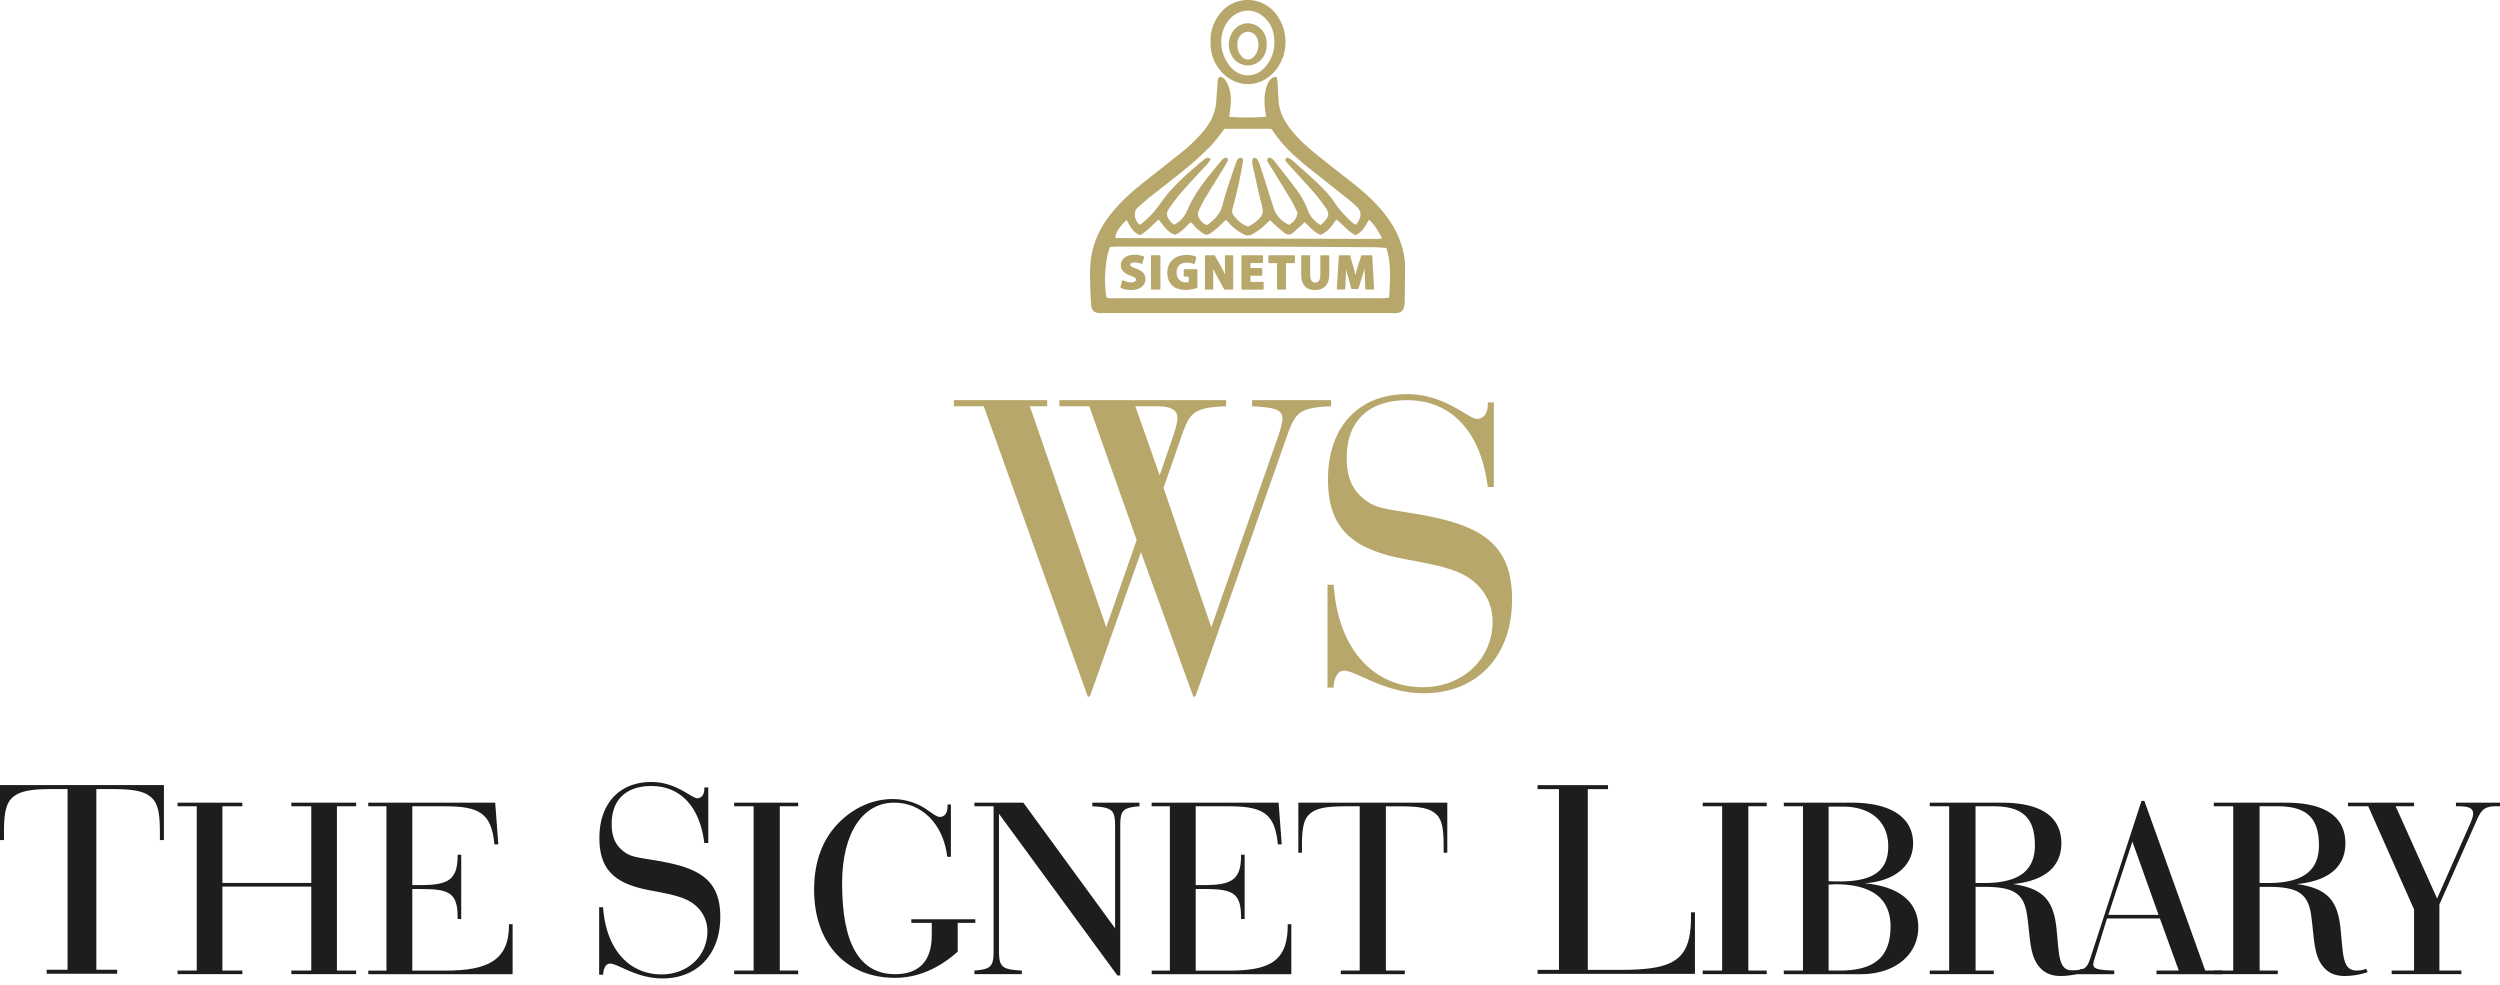
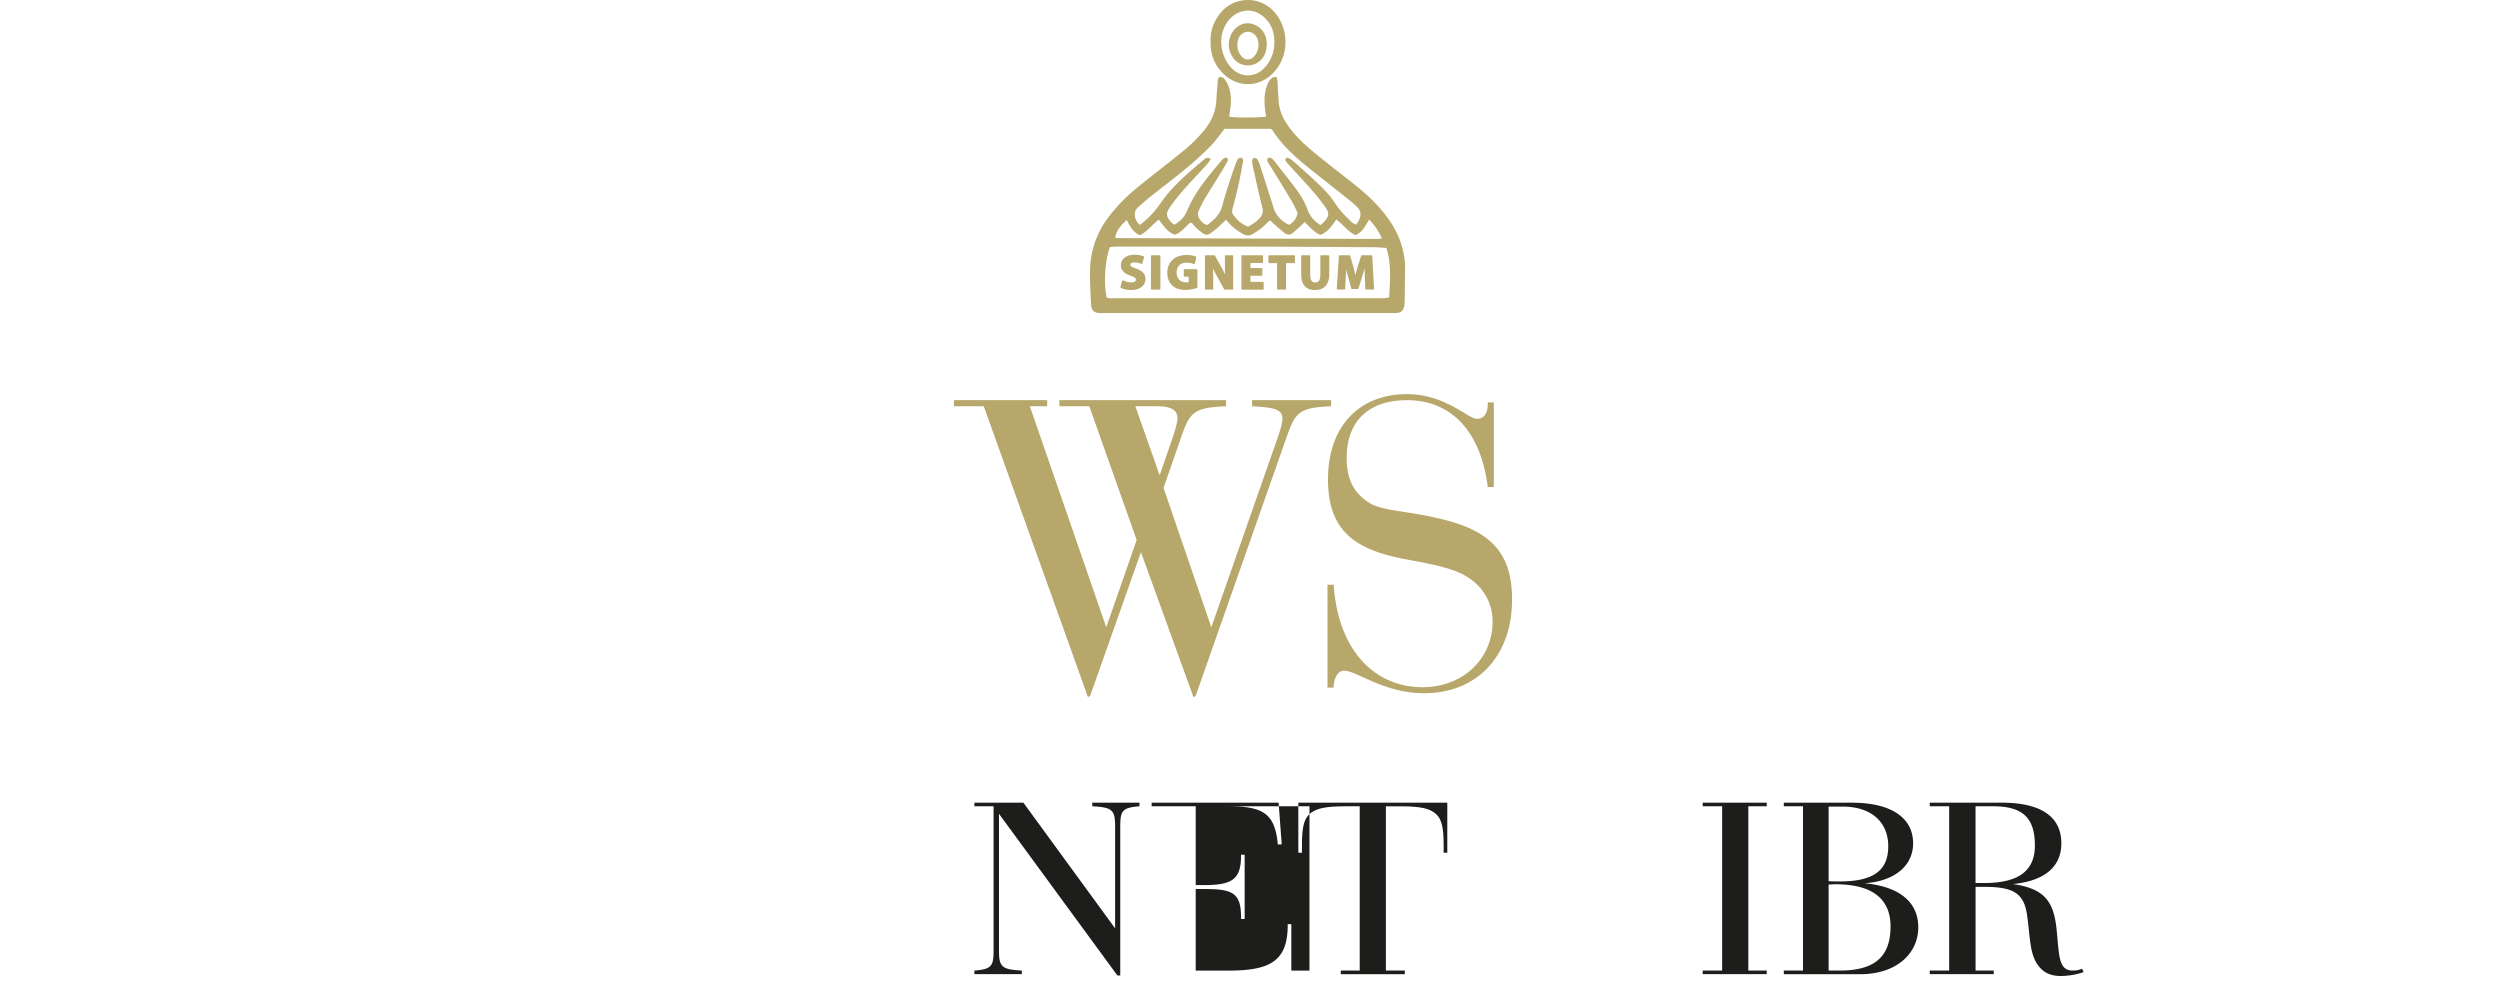
<svg xmlns="http://www.w3.org/2000/svg" width="198" height="78" fill="none">
-   <path fill="#1D1D1B" d="M14.063 76.868h1.52v-13.01h-1.52v-.286h5.131v.286h-1.579v6.072h7.038v-6.072h-1.58v-.286h5.132v.286h-1.52v13.01h1.52v.286h-5.131v-.286h1.579V70.22h-7.038v6.648h1.58v.286h-5.133v-.286ZM30.602 63.858h-1.438v-.286H39.22l.246 3.304h-.309c-.226-2.505-1.23-3.018-3.939-3.018h-2.564v6.24h.636c2.174 0 2.954-.39 2.954-2.32v-.081h.286v5.09h-.286v-.163c0-1.97-.74-2.214-2.954-2.214h-.636v6.462h2.628c3.325 0 5.03-.8 5.03-3.612v-.063h.287v3.96h-11.43v-.285h1.438v-13.01l-.004-.004ZM58.148 76.868h1.539v-13.01h-1.539v-.286h5.069v.286H61.76v13.01h1.457v.286h-5.069v-.286ZM70.88 77.445c-3.817 0-6.403-2.687-6.403-6.979 0-2.278.698-4.125 2.114-5.459 1.189-1.13 2.646-1.724 4.102-1.724.677 0 1.334.145 1.951.409.862.368 1.394 1.007 1.784 1.007.39 0 .617-.286.617-.84v-.145h.267v4.144h-.286c-.327-2.669-2.073-4.289-4.206-4.289-2.423 0-4.125 2.297-4.125 6.403 0 4.8 1.394 7.183 4.207 7.183 1.887 0 2.894-1.048 2.894-3.077v-.985h-1.62v-.286h5.069v.286H75.85v2.278c-1.538 1.375-3.222 2.074-4.964 2.074h-.008Z" />
-   <path fill="#1D1D1B" d="M80.929 76.868v.286h-3.757v-.286c1.375-.104 1.52-.368 1.52-1.602V63.858h-1.52v-.286h3.88l7.264 9.952v-8.086c0-1.294-.227-1.498-1.806-1.58v-.286h3.735v.286c-1.375.104-1.52.368-1.52 1.602v11.798h-.227L79.12 64.453v10.836c0 1.293.227 1.497 1.806 1.579h.004ZM92.649 63.858h-1.438v-.286h10.055l.246 3.304h-.309c-.227-2.505-1.23-3.018-3.939-3.018H94.7v6.24h.636c2.174 0 2.954-.39 2.954-2.32v-.081h.286v5.09h-.286v-.163c0-1.97-.74-2.214-2.954-2.214H94.7v6.462h2.627c3.326 0 4.66-.8 4.66-3.612v-.063h.286v3.96H91.215v-.285h1.438v-13.01l-.004-.004ZM114.623 67.534h-.287v-.513c0-1.149-.081-1.91-.449-2.382-.576-.699-1.579-.78-3.263-.78h-.862v13.009h1.498v.286h-5.069v-.286h1.498v-13.01h-.84c-1.684 0-2.709.082-3.285.78-.368.473-.45 1.23-.45 2.383v.513h-.286v-3.962h11.798v3.962h-.003ZM134.855 76.868h1.539v-13.01h-1.539v-.286h5.069v.286h-1.457v13.01h1.457v.286h-5.069v-.286ZM141.277 76.868h1.52v-13.01h-1.52v-.286h5.377c3.159 0 4.865 1.212 4.865 3.222 0 1.724-1.398 2.995-3.839 3.159 2.772.267 4.247 1.497 4.247 3.489 0 2.092-1.742 3.716-4.596 3.716h-6.054v-.29Zm4.415-7.057c2.627 0 3.857-.82 3.857-2.79 0-1.87-1.293-3.14-3.634-3.14h-1.089v5.908c.309.019.595.019.862.019l.004.003Zm.018 7.057c2.709 0 4.021-1.048 4.021-3.49 0-2.214-1.475-3.344-4.37-3.344-.163 0-.349.023-.535.023v6.811h.884ZM152.836 76.868h1.538v-13.01h-1.538v-.286h5.704c3.14 0 4.719 1.13 4.719 3.222 0 1.847-1.315 2.977-3.838 3.222 2.382.349 3.199 1.252 3.448 3.467.227 2.114.123 3.385 1.293 3.385.268 0 .494-.04.74-.145l.122.268a5.718 5.718 0 0 1-1.824.308c-.84 0-1.438-.308-1.869-.966-.595-.922-.554-2.237-.781-3.816-.245-1.784-1.089-2.278-3.407-2.278h-.677v6.629h1.438v.286h-5.068v-.286Zm3.63-6.934h.677c2.709 0 4.02-.944 4.02-2.977 0-2.236-1.025-3.099-3.303-3.099h-1.397v6.072l.003.004Z" />
-   <path fill="#1D1D1B" d="M163.898 76.868h.268c1.089 0 1.189-.349 1.479-1.252l3.961-12.188h.227l4.823 13.44h1.353v.287h-5.214v-.287h1.765l-1.497-4.124h-4.188l-1.007 3.262a1.436 1.436 0 0 0-.082.368c0 .409.535.45 1.661.494v.287h-3.549v-.287Zm7.061-4.41-2.074-5.808-1.906 5.807h3.98Z" />
-   <path fill="#1D1D1B" d="M175.332 76.868h1.538v-13.01h-1.538v-.286h5.704c3.14 0 4.719 1.13 4.719 3.222 0 1.847-1.311 2.977-3.838 3.222 2.382.349 3.203 1.252 3.448 3.467.227 2.114.123 3.385 1.293 3.385.268 0 .494-.04.74-.145l.122.268a5.713 5.713 0 0 1-1.824.308c-.844 0-1.438-.308-1.869-.966-.595-.922-.554-2.237-.781-3.816-.245-1.784-1.088-2.278-3.407-2.278h-.676v6.629h1.438v.286h-5.069v-.286Zm3.631-6.934h.676c2.709 0 4.02-.944 4.02-2.977 0-2.236-1.025-3.099-3.303-3.099h-1.397v6.072l.004.004ZM189.428 76.868h1.765v-4.842l-3.63-8.168h-1.602v-.286h5.232v.286h-1.457l3.282 7.306 2.645-5.99c.123-.286.205-.513.205-.74 0-.43-.35-.576-1.171-.576h-.186v-.286h3.49v.286h-.309c-.925 0-1.17.286-1.538 1.108l-2.954 6.67v5.232h1.742v.286h-5.522v-.286h.008ZM12.98 66.535h-.316v-.565c0-1.264-.09-2.1-.498-2.62-.632-.77-1.739-.858-3.59-.858H7.63v14.313h1.65v.316H3.7v-.316h1.65V62.492h-.925c-1.85 0-2.98.089-3.612.858-.405.52-.498 1.356-.498 2.62v.565H0v-4.36h12.983v4.36h-.003ZM47.765 71.844c.227 3.385 2.1 5.329 4.627 5.329 2.1 0 3.634-1.49 3.634-3.408 0-.791-.316-1.512-.948-2.055-.791-.698-2.055-.903-3.723-1.219-2.642-.52-3.883-1.579-3.883-4.132 0-2.73 1.601-4.425 4.11-4.425 1.988 0 3.184 1.285 3.634 1.285.338 0 .565-.271.565-.743v-.111h.315v4.403h-.315c-.36-2.913-1.918-4.515-4.2-4.515-1.988 0-3.136 1.085-3.136 3.003 0 1.107.36 1.828 1.197 2.348.654.405 1.966.405 3.656.814 2.598.61 3.75 1.739 3.75 4.199 0 2.936-1.806 4.875-4.582 4.875-2.077 0-3.5-1.174-4.154-1.174-.294 0-.52.316-.543.88h-.316v-5.35h.316l-.004-.004ZM121.777 76.813h1.695V62.5h-1.695v-.315h5.578v.316h-1.602v14.313h2.527c4.199 0 5.645-.676 5.645-4.154v-.405h.316v4.875h-12.464v-.316Z" />
+   <path fill="#1D1D1B" d="M80.929 76.868v.286h-3.757v-.286c1.375-.104 1.52-.368 1.52-1.602V63.858h-1.52v-.286h3.88l7.264 9.952v-8.086c0-1.294-.227-1.498-1.806-1.58v-.286h3.735v.286c-1.375.104-1.52.368-1.52 1.602v11.798h-.227L79.12 64.453v10.836c0 1.293.227 1.497 1.806 1.579h.004ZM92.649 63.858h-1.438v-.286h10.055l.246 3.304h-.309c-.227-2.505-1.23-3.018-3.939-3.018H94.7v6.24h.636c2.174 0 2.954-.39 2.954-2.32v-.081h.286v5.09h-.286v-.163c0-1.97-.74-2.214-2.954-2.214H94.7v6.462h2.627c3.326 0 4.66-.8 4.66-3.612v-.063h.286v3.96v-.285h1.438v-13.01l-.004-.004ZM114.623 67.534h-.287v-.513c0-1.149-.081-1.91-.449-2.382-.576-.699-1.579-.78-3.263-.78h-.862v13.009h1.498v.286h-5.069v-.286h1.498v-13.01h-.84c-1.684 0-2.709.082-3.285.78-.368.473-.45 1.23-.45 2.383v.513h-.286v-3.962h11.798v3.962h-.003ZM134.855 76.868h1.539v-13.01h-1.539v-.286h5.069v.286h-1.457v13.01h1.457v.286h-5.069v-.286ZM141.277 76.868h1.52v-13.01h-1.52v-.286h5.377c3.159 0 4.865 1.212 4.865 3.222 0 1.724-1.398 2.995-3.839 3.159 2.772.267 4.247 1.497 4.247 3.489 0 2.092-1.742 3.716-4.596 3.716h-6.054v-.29Zm4.415-7.057c2.627 0 3.857-.82 3.857-2.79 0-1.87-1.293-3.14-3.634-3.14h-1.089v5.908c.309.019.595.019.862.019l.004.003Zm.018 7.057c2.709 0 4.021-1.048 4.021-3.49 0-2.214-1.475-3.344-4.37-3.344-.163 0-.349.023-.535.023v6.811h.884ZM152.836 76.868h1.538v-13.01h-1.538v-.286h5.704c3.14 0 4.719 1.13 4.719 3.222 0 1.847-1.315 2.977-3.838 3.222 2.382.349 3.199 1.252 3.448 3.467.227 2.114.123 3.385 1.293 3.385.268 0 .494-.04.74-.145l.122.268a5.718 5.718 0 0 1-1.824.308c-.84 0-1.438-.308-1.869-.966-.595-.922-.554-2.237-.781-3.816-.245-1.784-1.089-2.278-3.407-2.278h-.677v6.629h1.438v.286h-5.068v-.286Zm3.63-6.934h.677c2.709 0 4.02-.944 4.02-2.977 0-2.236-1.025-3.099-3.303-3.099h-1.397v6.072l.003.004Z" />
  <path fill="#B7A76B" d="M75.547 32.176v-.483h7.39v.483h-1.374l6.053 17.503 2.408-6.912-3.75-10.59h-2.37v-.484h13.203v.483c-2.509.105-2.854.446-3.508 2.304l-1.446 4.162 3.783 11.037 5.225-14.924c.308-.858.412-1.408.412-1.583 0-.791-.721-.895-2.408-.996v-.483h6.258v.483c-2.512.105-2.82.483-3.474 2.304l-7.254 20.631-.17.104-4.163-11.486-4.024 11.382-.171.104-8.253-23.039h-2.371.004Zm16.298 5.467.996-2.888c.275-.791.412-1.341.412-1.616 0-.688-.516-.963-1.65-.963H89.92l1.925 5.467ZM105.627 46.309c.342 5.158 3.2 8.116 7.049 8.116 3.2 0 5.537-2.27 5.537-5.191a4.028 4.028 0 0 0-1.445-3.13c-1.204-1.066-3.129-1.374-5.675-1.857-4.024-.792-5.915-2.408-5.915-6.291 0-4.162 2.441-6.741 6.257-6.741 3.025 0 4.85 1.958 5.537 1.958.517 0 .858-.412.858-1.133v-.171h.48v6.703h-.48c-.55-4.436-2.92-6.878-6.395-6.878-3.025 0-4.778 1.65-4.778 4.575 0 1.683.55 2.787 1.82 3.574.996.617 2.992.617 5.571 1.238 3.953.929 5.707 2.645 5.707 6.395 0 4.47-2.75 7.428-6.982 7.428-3.162 0-5.329-1.787-6.328-1.787-.446 0-.792.483-.825 1.341h-.483V46.31h.49ZM95.882 3.297c-.03.962.275 1.783.925 2.46 1.174 1.222 2.954 1.204 4.091-.045 1.256-1.375 1.16-3.467.049-4.741a2.8 2.8 0 0 0-4.389.189c-.472.64-.713 1.356-.68 2.137h.004Zm5.046.06a2.851 2.851 0 0 1-.843 2.073c-.677.698-1.777.735-2.505 0-.892-.903-1.237-2.52-.32-3.76.647-.874 1.996-1.25 3.018-.146.449.487.654 1.067.65 1.828v.004Z" />
  <path fill="#B7A76B" d="M100.326 3.46c-.007-.075-.011-.22-.037-.361a1.553 1.553 0 0 0-1.367-1.253c-.591-.052-1.2.342-1.453.967-.25.62-.186 1.21.197 1.768.535.777 1.79.836 2.374-.052.201-.304.29-.635.29-1.066l-.004-.004Zm-2.318.096c-.011-.238.026-.457.16-.658.326-.49.962-.51 1.307-.033.36.494.205 1.382-.3 1.739a.616.616 0 0 1-.796-.093c-.253-.268-.39-.587-.371-.955Z" />
  <path fill="#B7A76B" fill-rule="evenodd" d="M97.353 9.254c.045-.342.09-.647.12-.96.044-.5 0-.999-.175-1.47a2.317 2.317 0 0 0-.339-.588.441.441 0 0 0-.32-.141c-.137.004-.174.156-.192.282-.015.104-.015.208-.023.312-.03.417-.067.83-.089 1.245-.048.955-.435 1.765-1.044 2.483a11.875 11.875 0 0 1-1.657 1.605c-1.104.888-2.219 1.754-3.323 2.638-.962.77-1.846 1.617-2.578 2.616a7.078 7.078 0 0 0-1.297 3.01c-.156.907-.104 1.825-.078 2.739.01.375.037.747.063 1.122.026.435.223.628.669.65.145.008.29 0 .438 0h22.604c.145 0 .294.004.439-.003.386-.023.568-.179.643-.55.026-.123.037-.25.037-.372.015-.955.026-1.914.03-2.872 0-.209-.03-.417-.06-.62-.178-1.179-.654-2.227-1.36-3.182-.635-.858-1.386-1.605-2.211-2.281-.836-.688-1.698-1.342-2.545-2.014-.959-.766-1.936-1.513-2.724-2.468-.591-.717-1.059-1.494-1.115-2.456-.018-.312-.044-.62-.059-.933-.011-.308 0-.62-.112-.966-.122.03-.252.026-.338.09-.26.192-.383.482-.472.787-.174.613-.163 1.234-.07 1.858.018.141.044.279.07.42-.487.085-2.24.097-2.932.015v.004Zm-.368.947h3.657c.056.04.096.06.119.09.762 1.192 1.795 2.125 2.887 3.002 1.07.862 2.152 1.705 3.229 2.56.179.141.35.297.517.453.394.36.453.691.223 1.167-.026.056-.067.104-.104.156a3.171 3.171 0 0 1-.127.179c-.13-.086-.241-.134-.323-.212-.502-.468-.974-.955-1.353-1.542-.315-.483-.713-.922-1.129-1.327-.699-.684-1.438-1.327-2.167-1.977a1.715 1.715 0 0 0-.42-.256c-.037-.019-.126.018-.159.056-.034.037-.052.13-.026.167.093.137.2.264.312.386.632.691 1.271 1.375 1.888 2.077.341.39.657.807.958 1.23.335.476.301.721-.1 1.16-.082.089-.182.16-.286.253-.476-.294-.821-.684-1.004-1.178a6.524 6.524 0 0 0-.899-1.636c-.557-.75-1.144-1.482-1.72-2.218a1.33 1.33 0 0 0-.167-.186c-.142-.137-.301-.16-.383-.06-.101.127-.023.242.037.343.167.286.353.565.524.847.457.743.914 1.486 1.36 2.24.167.287.297.595.435.867-.063.46-.305.75-.658.962a2.153 2.153 0 0 1-1.23-1.32c-.353-1.129-.717-2.259-1.081-3.385a2.082 2.082 0 0 0-.234-.505c-.041-.063-.179-.089-.268-.082-.045.004-.112.123-.115.19 0 .163.015.33.052.494.241 1.074.468 2.155.743 3.222.093.353.026.606-.2.85-.257.283-.562.491-.911.677-.52-.16-.884-.513-1.193-.94-.104-.145-.1-.297-.052-.472a47.74 47.74 0 0 0 .468-1.877c.13-.587.242-1.181.346-1.772.026-.134.067-.301-.115-.379-.13-.056-.29.045-.368.256a24.25 24.25 0 0 0-.435 1.234c-.242.75-.502 1.501-.695 2.263-.182.725-.665 1.167-1.204 1.557-.279-.048-.409-.22-.539-.375-.2-.242-.26-.52-.111-.814.148-.297.286-.602.457-.888.45-.75.918-1.486 1.375-2.23.163-.264.316-.538.46-.813.02-.038-.01-.127-.048-.16-.037-.034-.122-.06-.167-.041a.629.629 0 0 0-.253.167c-1.044 1.241-2.11 2.471-2.753 3.991-.223.528-.513.836-1.014 1.14-.201-.077-.32-.248-.439-.415-.19-.26-.212-.52-.026-.807.457-.702.996-1.334 1.557-1.95.505-.554 1.018-1.097 1.523-1.65.093-.105.164-.227.276-.387-.138-.04-.235-.1-.316-.085-.093.018-.186.092-.264.16-.955.802-1.91 1.608-2.735 2.552-.316.36-.587.754-.866 1.141a7.025 7.025 0 0 1-1.453 1.46 1.026 1.026 0 0 1-.394-.765c-.015-.245.045-.45.234-.613.298-.257.587-.532.896-.777 1.007-.803 2.04-1.583 3.032-2.404a24.666 24.666 0 0 0 1.836-1.69c.39-.398.71-.867 1.1-1.35l.003-.01Zm11.449 7.198c.45.442.747.921 1.018 1.482-.156.023-.234.041-.312.041-6.9-.018-13.805-.04-20.705-.067-.034 0-.07-.037-.104-.055.056-.428.346-.88.903-1.371.256.468.483.966 1.04 1.204.576-.287.966-.818 1.498-1.238.36.457.665.966 1.256 1.2.528-.16.843-.624 1.226-.955.186-.015.216.142.305.216.078.067.137.16.215.227.792.683.803.635 1.516.07.275-.219.517-.475.803-.74.086.094.171.175.245.26.324.361.706.64 1.13.87.245.134.453.149.702.012.368-.201.706-.435 1.007-.729.119-.115.238-.23.365-.35.144-.018.189.123.275.198.301.256.598.516.903.765.219.179.453.194.676 0 .219-.19.438-.379.654-.576.089-.081.167-.174.267-.278.402.371.725.791 1.253 1.018.583-.212.917-.714 1.263-1.219.535.401.922.944 1.509 1.241.572-.223.795-.75 1.092-1.234v.008Zm1.368 2.237c-.353-.022-.662-.052-.97-.056-3.181-.018-6.362-.04-9.546-.048-3.638-.008-7.28 0-10.918 0-.16 0-.323.026-.464.04-.38.96-.502 2.88-.26 3.977.222.122.479.07.72.07h20.903c.126 0 .249.008.375 0 .119-.01.238-.04.383-.067.052-1.3.204-2.582-.227-3.92l.004.004Z" clip-rule="evenodd" />
  <path fill="#B7A76B" d="M89.97 21.27c-.342-.126-.457-.186-.457-.301 0-.115.13-.186.327-.186s.368.037.539.115a.072.072 0 0 0 .056 0 .068.068 0 0 0 .037-.04l.137-.472c.012-.03-.007-.063-.037-.078a1.81 1.81 0 0 0-.713-.134c-.65 0-1.085.338-1.085.843 0 .376.263.65.784.825.342.12.408.197.408.305 0 .193-.252.216-.364.216-.308 0-.572-.12-.646-.157a.072.072 0 0 0-.056 0c-.019.008-.03.027-.037.041l-.123.483c-.007.03.008.06.034.075.148.078.46.163.795.163.85 0 1.152-.468 1.152-.866 0-.397-.238-.654-.743-.832h-.008ZM91.223 20.215h.613c.037 0 .067.03.067.067v2.586c0 .037-.03.067-.067.067h-.613a.067.067 0 0 1-.067-.067v-2.586c0-.037.03-.067.067-.067ZM94.768 21.32h-.951c-.037 0-.063.029-.063.066v.457c0 .037.03.067.063.067h.33v.431a1.015 1.015 0 0 1-.219.019c-.457 0-.74-.301-.74-.784 0-.483.294-.773.781-.773.29 0 .457.055.569.107a.072.072 0 0 0 .055 0 .054.054 0 0 0 .034-.04l.122-.469a.067.067 0 0 0-.033-.074c-.13-.063-.394-.134-.74-.134-.925 0-1.523.554-1.527 1.412 0 .402.13.751.38.989.252.249.609.368 1.084.368.327 0 .666-.078.877-.149a.064.064 0 0 0 .045-.06V21.39c0-.037-.03-.067-.063-.067l-.004-.004ZM97.607 20.215h-.531c-.037 0-.063.03-.063.067v.758c0 .271.007.501.018.71a8.436 8.436 0 0 0-.275-.55l-.531-.948a.069.069 0 0 0-.056-.033h-.676c-.037 0-.063.03-.063.066v2.587c0 .037.03.067.063.067h.531c.037 0 .063-.03.063-.067v-.78c0-.294 0-.565-.01-.822.122.264.245.498.323.636l.546.995a.061.061 0 0 0 .055.034h.606c.037 0 .063-.03.063-.067v-2.586c0-.037-.03-.067-.063-.067ZM100.022 22.322h-.988v-.483h.877c.037 0 .063-.03.063-.063V21.3c0-.037-.03-.067-.063-.067h-.877v-.405h.932c.038 0 .067-.03.067-.063v-.48a.066.066 0 0 0-.067-.066h-1.579a.067.067 0 0 0-.067.067v2.586c0 .037.03.067.067.067h1.632c.037 0 .063-.03.063-.067v-.48c0-.037-.03-.066-.063-.066l.003-.004ZM102.49 20.215h-1.966a.067.067 0 0 0-.067.067v.49c0 .037.03.067.067.067h.62v2.029c0 .037.03.067.067.067h.58c.037 0 .063-.03.063-.067v-2.029h.636c.037 0 .067-.03.067-.067v-.49a.067.067 0 0 0-.067-.067ZM105.21 20.215h-.576c-.037 0-.063.03-.063.067v1.486c0 .606-.305.606-.405.606-.264 0-.398-.205-.398-.606v-1.486a.067.067 0 0 0-.067-.067h-.579a.066.066 0 0 0-.067.067v1.442c0 1.033.591 1.248 1.088 1.248.729 0 1.134-.442 1.134-1.241v-1.45a.067.067 0 0 0-.067-.066ZM108.684 20.278a.065.065 0 0 0-.063-.063h-.754c-.03 0-.052.018-.063.044l-.275.863c-.056.19-.116.423-.179.676a13.427 13.427 0 0 0-.167-.673l-.249-.862a.063.063 0 0 0-.063-.048h-.769c-.034 0-.063.026-.063.06l-.164 2.586s.004.037.019.048a.058.058 0 0 0 .048.022h.535a.063.063 0 0 0 .063-.063l.045-.981c.011-.175.018-.372.026-.569.041.175.085.354.134.52l.271 1c.007.03.033.049.063.049h.45a.069.069 0 0 0 .063-.045l.312-1.007c.059-.186.119-.383.171-.576.004.19.011.394.018.62l.038.989c0 .034.029.063.063.063h.565s.033-.007.048-.022a.079.079 0 0 0 .018-.048l-.141-2.587v.004Z" />
</svg>